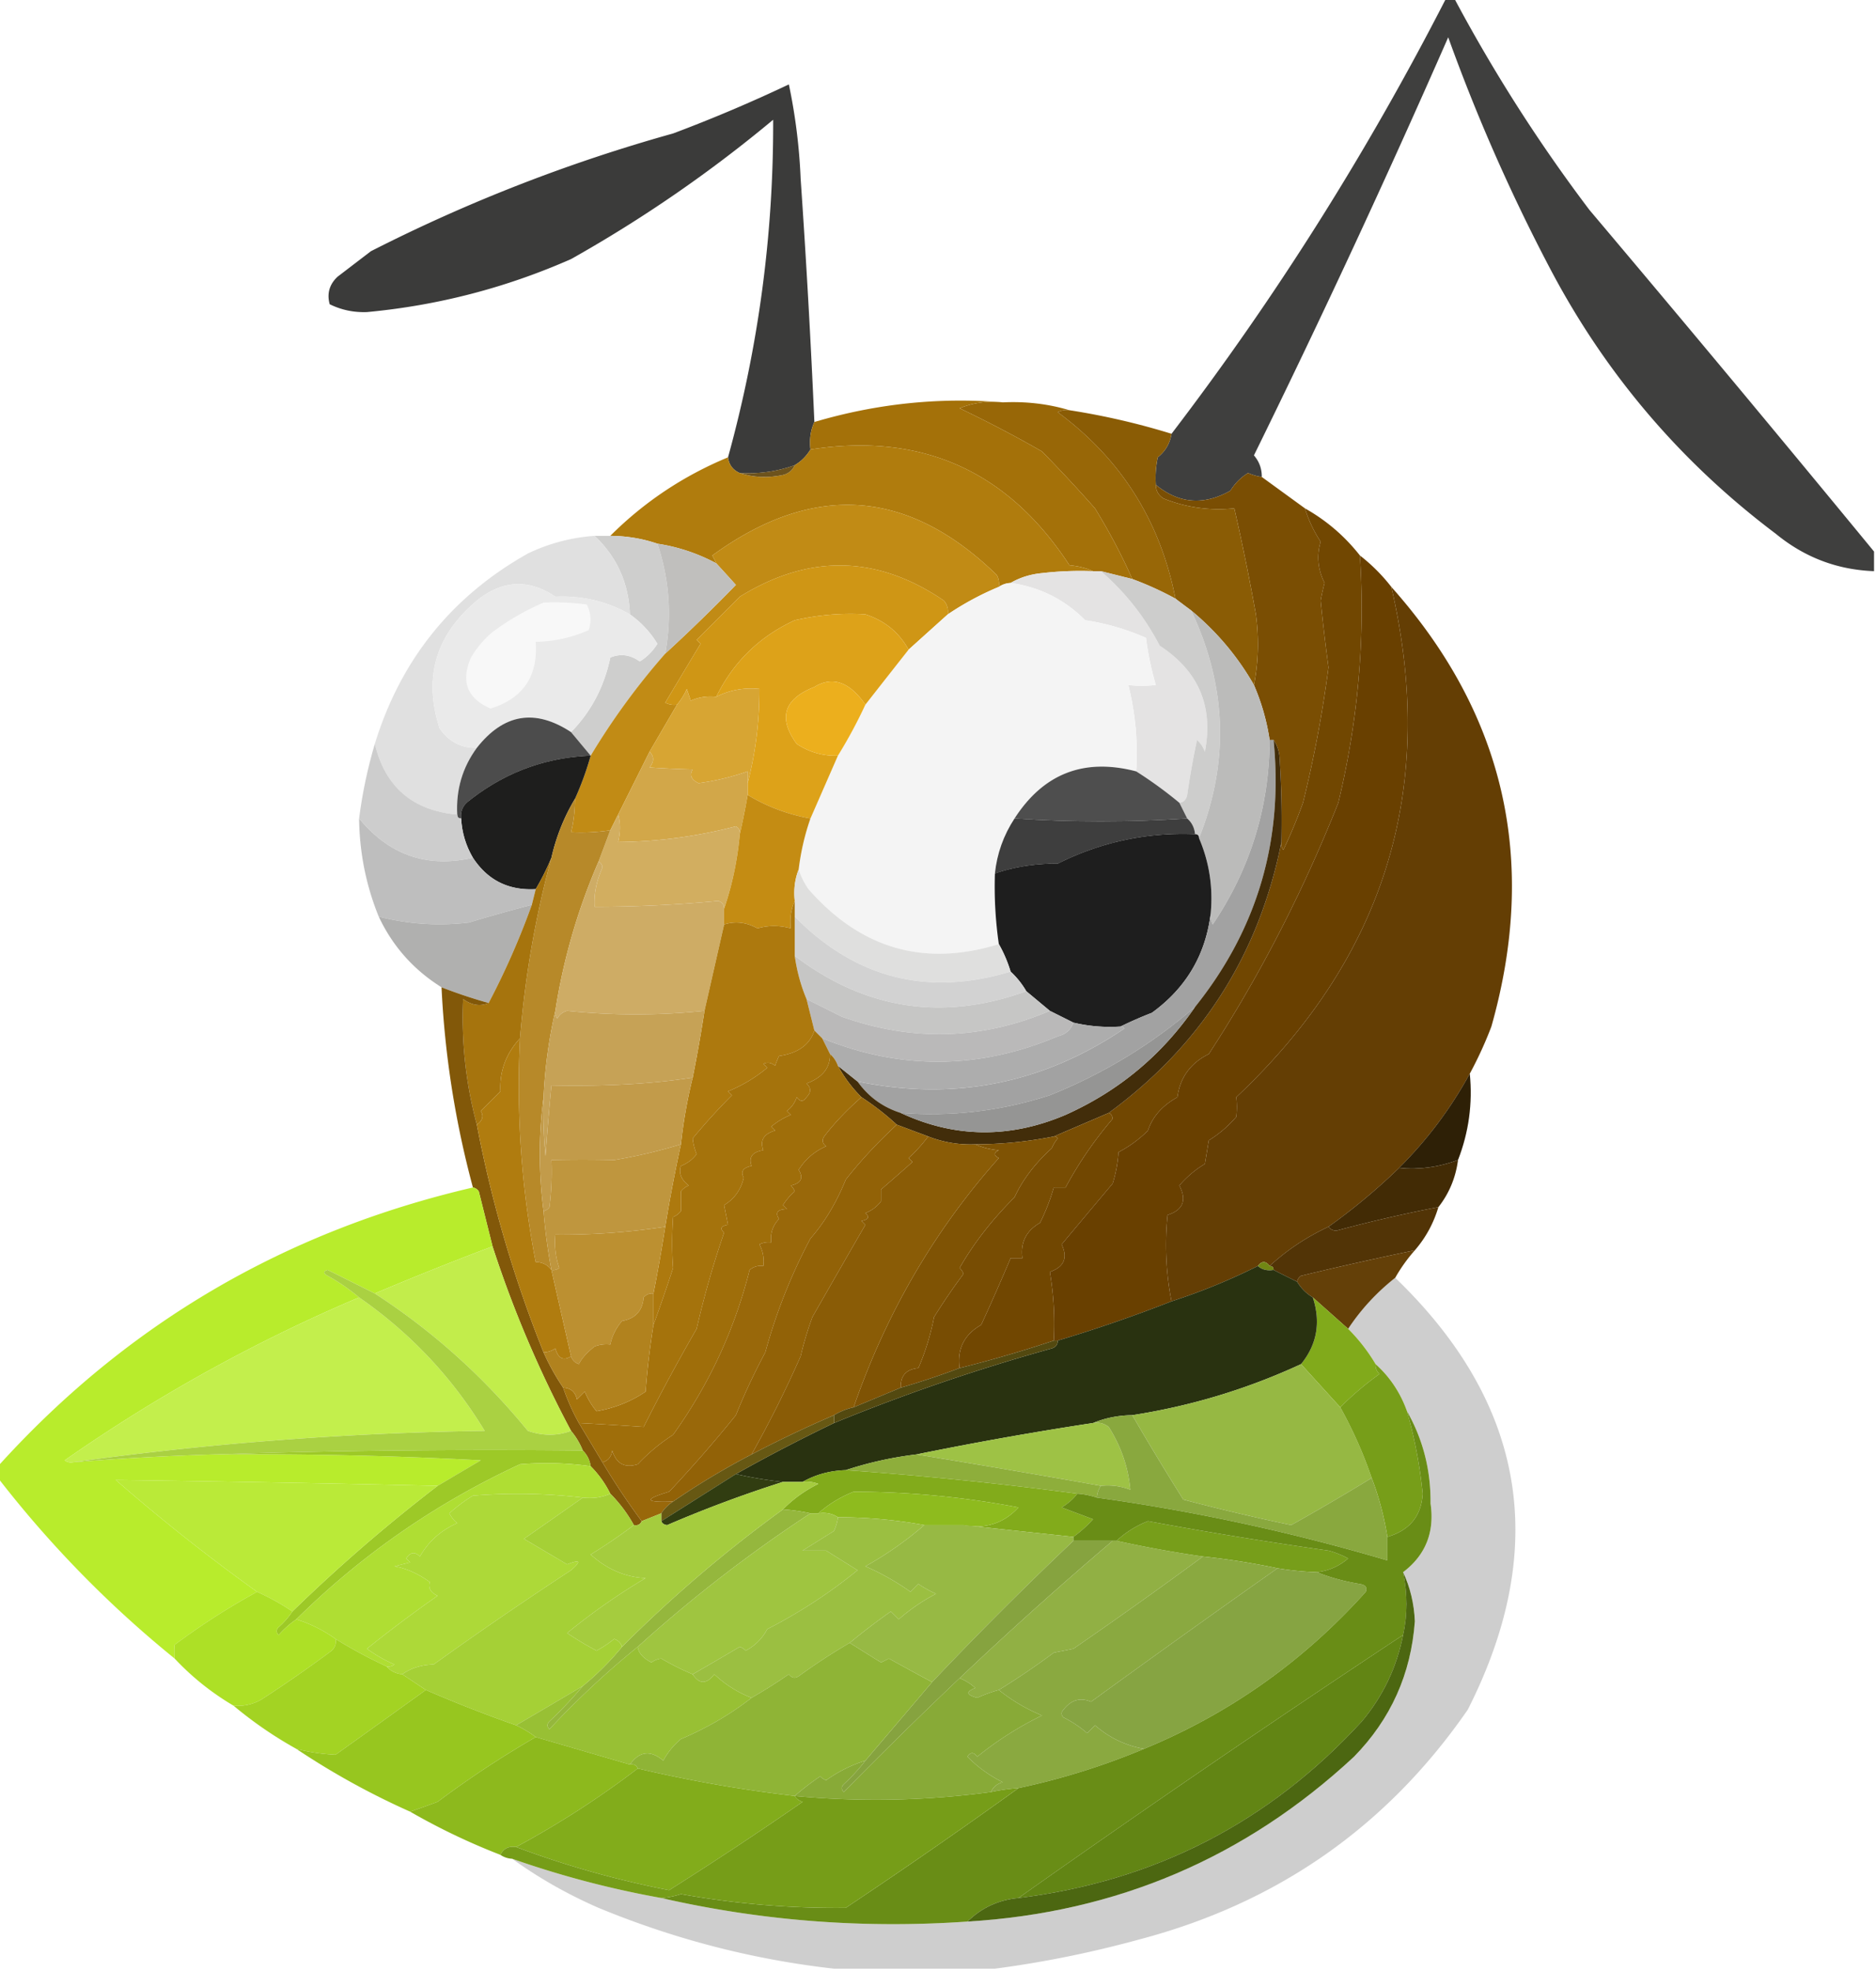
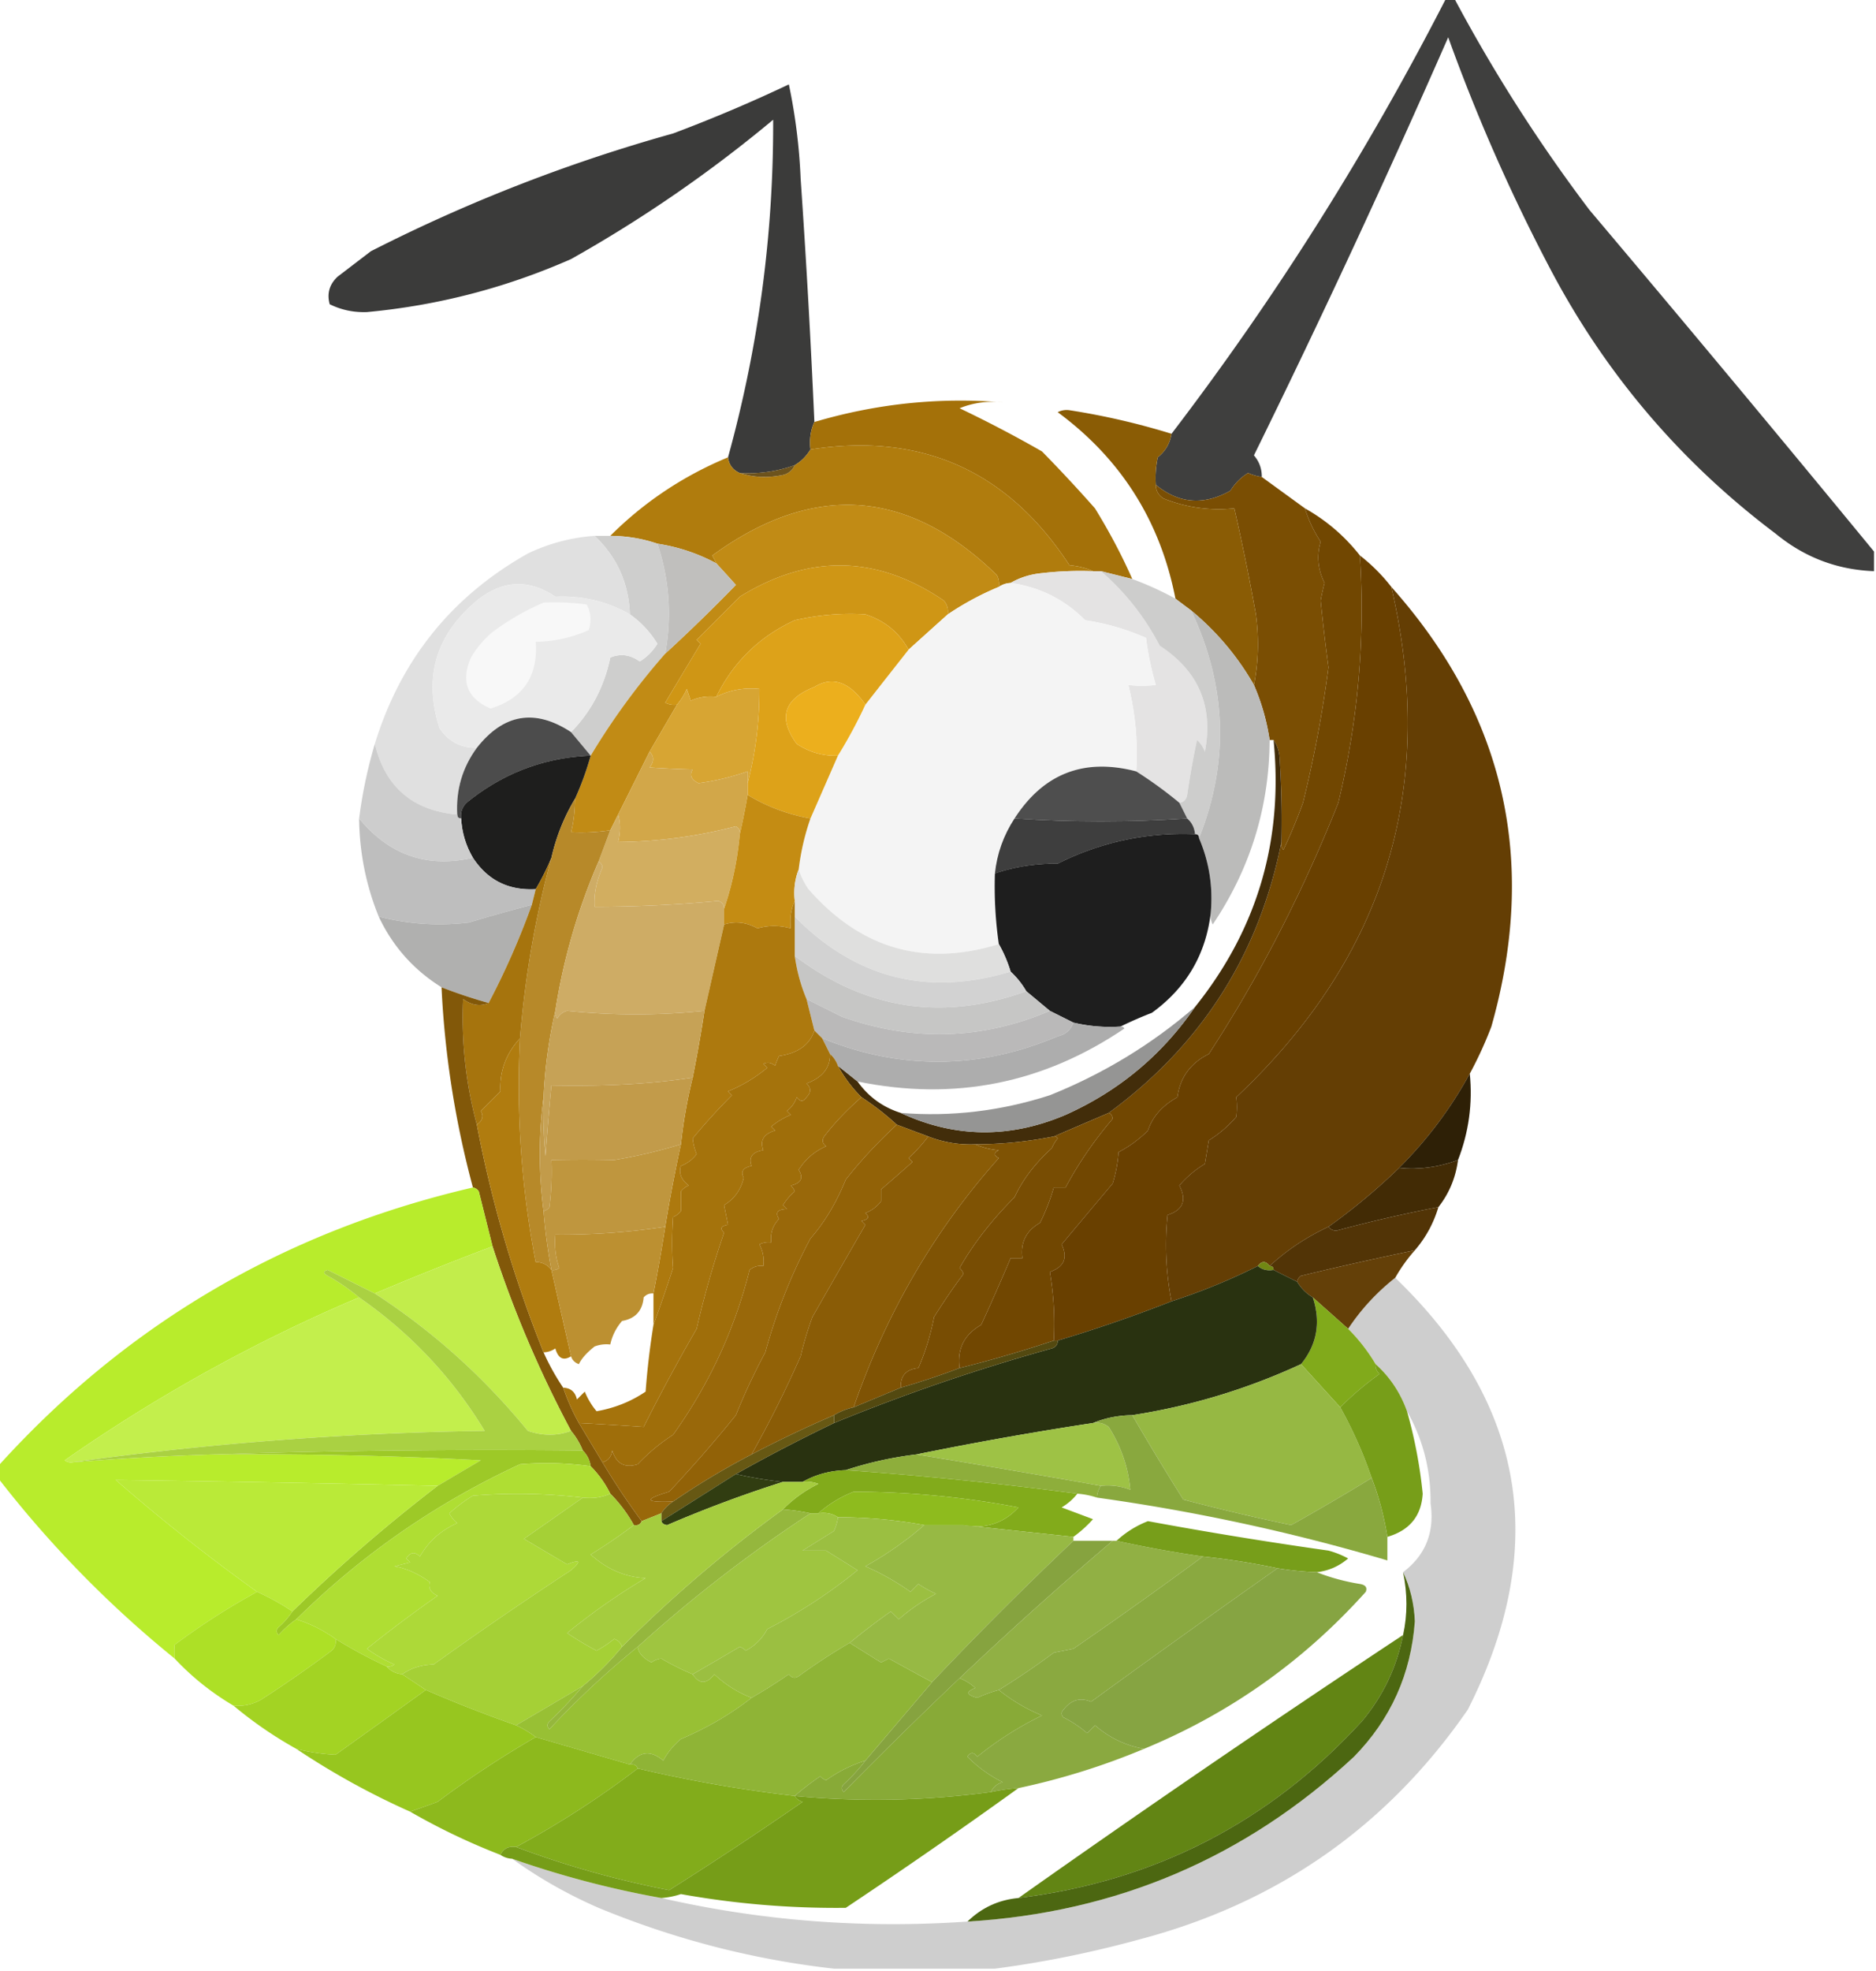
<svg xmlns="http://www.w3.org/2000/svg" width="478" height="502" style="shape-rendering:geometricPrecision;text-rendering:geometricPrecision;image-rendering:optimizeQuality;fill-rule:evenodd;clip-rule:evenodd">
  <path fill="#2c2c2b" d="M368.5-.5h2a404.52 404.52 0 0 0 34.5 54 8535.225 8535.225 0 0 1 72.5 87v5c-9.372-.349-17.705-3.516-25-9.5-24.239-18.235-43.406-40.735-57.5-67.5a464.266 464.266 0 0 1-26-59A2708.632 2708.632 0 0 1 319.5 116c1.361 1.584 2.028 3.418 2 5.5a14.093 14.093 0 0 1-3.5-1c-1.82 1.104-3.32 2.604-4.5 4.5-6.785 3.82-13.118 3.32-19-1.5-.163-2.357.003-4.69.5-7 1.947-1.563 3.114-3.563 3.5-6 26.569-34.77 49.903-71.77 70-111Z" style="opacity:.91" />
  <path fill="#2c2c2b" d="M207.5 107.5c-.968 2.107-1.302 4.441-1 7-1.027 1.694-2.361 3.027-4 4-4.507 1.613-9.173 2.279-14 2-1.762-.762-2.762-2.096-3-4 7.771-28.17 11.604-56.837 11.5-86A342.146 342.146 0 0 1 145.5 66c-16.602 7.317-33.935 11.817-52 13.5-3.37.126-6.537-.54-9.5-2-.738-2.712-.071-5.045 2-7l8.5-6.5a415.717 415.717 0 0 1 77-30A383.575 383.575 0 0 0 201 21.5a145.479 145.479 0 0 1 3 24 2480.83 2480.83 0 0 1 3.5 62Z" style="opacity:.922" />
-   <path fill="#986707" d="M255.5 102.5c5.917-.284 11.584.383 17 2a4.934 4.934 0 0 0-3 .5c16.147 11.922 26.147 27.756 30 47.5a81.58 81.58 0 0 0-11-5c-2.587-5.903-5.754-11.903-9.5-18a381.888 381.888 0 0 0-13.5-14.5 317.366 317.366 0 0 0-21-11c3.458-1.415 7.125-1.915 11-1.5Z" style="opacity:.999" />
  <path fill="#a47109" d="M255.5 102.5c-3.875-.415-7.542.085-11 1.5a317.366 317.366 0 0 1 21 11 381.888 381.888 0 0 1 13.5 14.5c3.746 6.097 6.913 12.097 9.5 18l-8-2h-2c-1.792-.809-3.792-1.309-6-1.5-15.712-24.065-37.712-33.898-66-29.5-.302-2.559.032-4.893 1-7 15.825-4.679 31.825-6.346 48-5Z" style="opacity:.999" />
  <path fill="#b07c0d" d="M278.5 145.5a84.902 84.902 0 0 0-13 .5c-2.957.279-5.623 1.113-8 2.5a5.727 5.727 0 0 0-3 1 4.934 4.934 0 0 0-.5-3c-22.647-22.06-46.814-23.726-72.5-5 .363.683.696 1.35 1 2a46.49 46.49 0 0 0-15-5c-3.767-1.295-7.767-1.961-12-2 8.635-8.62 18.635-15.287 30-20 .238 1.904 1.238 3.238 3 4 3.476 1.143 7.142 1.31 11 .5 1.442-.377 2.442-1.21 3-2.5 1.639-.973 2.973-2.306 4-4 28.288-4.398 50.288 5.435 66 29.5 2.208.191 4.208.691 6 1.5Z" style="opacity:1" />
  <path fill="#6d531d" d="M202.5 118.5c-.558 1.29-1.558 2.123-3 2.5-3.858.81-7.524.643-11-.5 4.827.279 9.493-.387 14-2Z" style="opacity:1" />
  <path fill="#7a4e03" d="m321.5 121.5 11 8a33 33 0 0 0 4 8.5c-1.068 3.539-.735 7.039 1 10.5a54.49 54.49 0 0 0-1 4.5 488.997 488.997 0 0 0 2 17 315.64 315.64 0 0 1-6.5 34.5 133.182 133.182 0 0 1-5 12 2.428 2.428 0 0 1-.5-2c.166-7.341 0-14.674-.5-22-.21-1.558-.71-2.891-1.5-4h-1a56.102 56.102 0 0 0-4-14c1.153-5.819 1.319-11.819.5-18a576.126 576.126 0 0 0-5.5-27c-6.262.628-12.262-.205-18-2.5-1.323-.816-1.989-1.983-2-3.5 5.882 4.82 12.215 5.32 19 1.5 1.18-1.896 2.68-3.396 4.5-4.5 1.138.489 2.305.822 3.5 1Z" style="opacity:.999" />
  <path fill="#8a5c05" d="M272.5 104.5a183.623 183.623 0 0 1 26 6c-.386 2.437-1.553 4.437-3.5 6a24.935 24.935 0 0 0-.5 7c.011 1.517.677 2.684 2 3.5 5.738 2.295 11.738 3.128 18 2.5a576.126 576.126 0 0 1 5.5 27c.819 6.181.653 12.181-.5 18-4.144-7.26-9.478-13.593-16-19a308.607 308.607 0 0 1-4-3c-3.853-19.744-13.853-35.578-30-47.5a4.934 4.934 0 0 1 3-.5Z" style="opacity:1" />
  <path fill="#714701" d="M332.5 129.5c5.452 3.063 10.118 7.063 14 12 1.385 20.984-.449 41.984-5.5 63-9.07 22.819-20.07 44.152-33 64-4.65 2.304-7.317 5.971-8 11-3.868 2.163-6.368 4.996-7.5 8.5a31.095 31.095 0 0 1-7.5 5.5 34.251 34.251 0 0 1-1.5 8 5072.878 5072.878 0 0 0-13 15.5c1.633 3.417.633 5.75-3 7a79.547 79.547 0 0 1 1 17.5 320.753 320.753 0 0 1-24 7c-.662-4.857 1.171-8.523 5.5-11a570.339 570.339 0 0 0 7.5-17h3c-.534-3.978.966-6.978 4.5-9a52.157 52.157 0 0 0 3.5-9h3c3.316-6.176 7.316-12.01 12-17.5-.07-.765-.403-1.265-1-1.5 23.61-17.281 38.277-40.281 44-69a2.428 2.428 0 0 0 .5 2 133.182 133.182 0 0 0 5-12 315.64 315.64 0 0 0 6.5-34.5 488.997 488.997 0 0 1-2-17 54.49 54.49 0 0 1 1-4.5c-1.735-3.461-2.068-6.961-1-10.5a33 33 0 0 1-4-8.5Z" style="opacity:.999" />
  <path fill="#cececd" d="M151.5 136.5h4c4.233.039 8.233.705 12 2 3.061 9.126 3.727 18.459 2 28a179.078 179.078 0 0 0-19 26l-5-6c5.132-5.258 8.465-11.592 10-19 2.598-1.068 5.098-.735 7.5 1 1.82-1.104 3.32-2.604 4.5-4.5a25.122 25.122 0 0 0-7-7.5c-.309-7.945-3.309-14.611-9-20Z" style="opacity:1" />
  <path fill="#c18b15" d="M254.5 149.5a74.265 74.265 0 0 0-13 7c.17-1.322-.163-2.489-1-3.5-17.017-11.596-34.35-11.93-52-1l-11 11 1 1c-3.032 5.02-6.032 10.02-9 15a4.934 4.934 0 0 0 3 .5l-7 12-8 16-2 4a49.602 49.602 0 0 1-10 .5c.647-2.469.98-5.302 1-8.5a76.526 76.526 0 0 0 4-11 179.078 179.078 0 0 1 19-26 445.047 445.047 0 0 0 18-17.5 497.783 497.783 0 0 0-5-5.5 43.836 43.836 0 0 0-1-2c25.686-18.726 49.853-17.06 72.5 5 .483.948.649 1.948.5 3Z" style="opacity:1" />
  <path fill="#c0bfbd" d="M167.5 138.5a46.49 46.49 0 0 1 15 5 497.783 497.783 0 0 1 5 5.5 445.047 445.047 0 0 1-18 17.5c1.727-9.541 1.061-18.874-2-28Z" style="opacity:1" />
  <path fill="#dfdfdf" d="M151.5 136.5c5.691 5.389 8.691 12.055 9 20-5.848-3.312-12.181-4.812-19-4.5-6.812-4.583-13.479-4.249-20 1-10.5 8.82-13.666 19.654-9.5 32.5 2.285 3.392 5.452 5.059 9.5 5-3.673 5.015-5.34 10.682-5 17-11.336-1.007-18.337-7.007-21-18 6.584-21.408 19.584-37.575 39-48.5a46.74 46.74 0 0 1 17-4.5Z" style="opacity:.938" />
  <path fill="#e4e3e3" d="M278.5 145.5h2c6.177 5.326 11.177 11.659 15 19 9.887 6.438 13.72 15.438 11.5 27a7.293 7.293 0 0 0-2-3 203.556 203.556 0 0 0-2.5 14c-.247 1.213-.914 1.88-2 2a106.616 106.616 0 0 0-11-8 71.898 71.898 0 0 0-2-22c2.254.254 4.587.254 7 0a76.698 76.698 0 0 1-2.5-12 59.767 59.767 0 0 0-15.5-4.5c-5.267-5.3-11.601-8.467-19-9.5 2.377-1.387 5.043-2.221 8-2.5a84.902 84.902 0 0 1 13-.5Z" style="opacity:1" />
  <path fill="#694000" d="M346.5 141.5c3 2.333 5.667 5 8 8 11.803 50.768-1.364 94.102-39.5 130a21.438 21.438 0 0 1 0 5 29.964 29.964 0 0 1-7 6l-1 6a26.092 26.092 0 0 0-6.5 5.5c1.945 3.74.945 6.24-3 7.5a74.593 74.593 0 0 0 1 22 370.542 370.542 0 0 1-29 10h-1a79.547 79.547 0 0 0-1-17.5c3.633-1.25 4.633-3.583 3-7a5072.878 5072.878 0 0 1 13-15.5 34.251 34.251 0 0 0 1.5-8 31.095 31.095 0 0 0 7.5-5.5c1.132-3.504 3.632-6.337 7.5-8.5.683-5.029 3.35-8.696 8-11 12.93-19.848 23.93-41.181 33-64 5.051-21.016 6.885-42.016 5.5-63Z" style="opacity:1" />
  <path fill="#cf9615" d="M241.5 156.5a6708.16 6708.16 0 0 0-10 9c-2.412-4.402-6.079-7.402-11-9-5.947-.374-11.947.126-18 1.5-8.982 4.137-15.649 10.637-20 19.5-2.292-.256-4.459.077-6.5 1l-1-3a16.58 16.58 0 0 1-2.5 4 4.934 4.934 0 0 1-3-.5c2.968-4.98 5.968-9.98 9-15l-1-1 11-11c17.65-10.93 34.983-10.596 52 1 .837 1.011 1.17 2.178 1 3.5Z" style="opacity:1" />
  <path fill="#cdcdcc" d="m280.5 145.5 8 2a81.58 81.58 0 0 1 11 5c1.295.988 2.628 1.988 4 3 9.095 19.256 9.762 38.59 2 58 0-.667-.333-1-1-1-.16-1.653-.826-2.986-2-4l-2-4c1.086-.12 1.753-.787 2-2 .67-4.696 1.504-9.363 2.5-14a7.293 7.293 0 0 1 2 3c2.22-11.562-1.613-20.562-11.5-27-3.823-7.341-8.823-13.674-15-19Z" style="opacity:1" />
  <path fill="#eaeaea" d="M160.5 156.5a25.122 25.122 0 0 1 7 7.5c-1.18 1.896-2.68 3.396-4.5 4.5-2.402-1.735-4.902-2.068-7.5-1-1.535 7.408-4.868 13.742-10 19-9.169-6.028-17.169-4.694-24 4-4.048.059-7.215-1.608-9.5-5-4.166-12.846-1-23.68 9.5-32.5 6.521-5.249 13.188-5.583 20-1 6.819-.312 13.152 1.188 19 4.5Z" style="opacity:1" />
  <path fill="#f8f8f8" d="M138.5 153.5a60.931 60.931 0 0 1 11 .5c1.091 2.064 1.258 4.231.5 6.5-4.177 1.903-8.677 2.903-13.5 3 .636 8.737-3.197 14.404-11.5 17-5.973-2.577-7.64-6.91-5-13a25.55 25.55 0 0 1 5.5-6.5c4.102-3.046 8.435-5.546 13-7.5Z" style="opacity:1" />
  <path fill="#f4f4f4" d="M257.5 148.5c7.399 1.033 13.733 4.2 19 9.5a59.767 59.767 0 0 1 15.5 4.5 76.698 76.698 0 0 0 2.5 12c-2.413.254-4.746.254-7 0a71.898 71.898 0 0 1 2 22c-13.273-3.466-23.606.534-31 12-2.795 4.259-4.462 8.925-5 14a102.078 102.078 0 0 0 1 18c-19.018 5.865-35.185 1.198-48.5-14a19.177 19.177 0 0 1-2.5-5 61.362 61.362 0 0 1 3-13l7-16c2.6-4.201 4.934-8.534 7-13 3.636-4.642 7.303-9.309 11-14a6708.16 6708.16 0 0 1 10-9 74.265 74.265 0 0 1 13-7 5.727 5.727 0 0 1 3-1Z" style="opacity:1" />
  <path fill="#bbbbba" d="M303.5 155.5c6.522 5.407 11.856 11.74 16 19a56.102 56.102 0 0 1 4 14c-.096 17.121-4.929 32.788-14.5 47a4.934 4.934 0 0 1-.5-3c.59-6.636-.41-12.969-3-19 7.762-19.41 7.095-38.744-2-58Z" style="opacity:1" />
  <path fill="#dda219" d="M231.5 165.5a5972.454 5972.454 0 0 0-11 14c-4.054-5.833-8.387-7.333-13-4.5-7.806 3.075-9.306 7.908-4.5 14.5 3.173 2.113 6.673 3.113 10.5 3l-7 16c-5.749-1.025-11.082-3.025-16-6v-3c2.01-7.735 3.01-15.735 3-24-3.914-.389-7.58.278-11 2 4.351-8.863 11.018-15.363 20-19.5 6.053-1.374 12.053-1.874 18-1.5 4.921 1.598 8.588 4.598 11 9Z" style="opacity:1" />
  <path fill="#623b00" d="M354.5 149.5c28.951 32.486 37.451 69.819 25.5 112a99.697 99.697 0 0 1-5.5 12c-4.814 8.825-10.814 16.825-18 24a156.525 156.525 0 0 1-18 15c-5.619 2.626-10.619 5.959-15 10-1-1.333-2-1.333-3 0a157.985 157.985 0 0 1-22 9 74.593 74.593 0 0 1-1-22c3.945-1.26 4.945-3.76 3-7.5a26.092 26.092 0 0 1 6.5-5.5l1-6a29.964 29.964 0 0 0 7-6 21.438 21.438 0 0 0 0-5c38.136-35.898 51.303-79.232 39.5-130Z" style="opacity:.981" />
  <path fill="#ecaf1d" d="M220.5 179.5a122.075 122.075 0 0 1-7 13c-3.827.113-7.327-.887-10.5-3-4.806-6.592-3.306-11.425 4.5-14.5 4.613-2.833 8.946-1.333 13 4.5Z" style="opacity:1" />
  <path fill="#4c4c4c" d="m145.5 186.5 5 6c-11.58.456-21.913 4.289-31 11.5-1.537 1.11-2.203 2.61-2 4.5-.667 0-1-.333-1-1-.34-6.318 1.327-11.985 5-17 6.831-8.694 14.831-10.028 24-4Z" style="opacity:1" />
  <path fill="#1e1e1d" d="M150.5 192.5a76.526 76.526 0 0 1-4 11c-2.766 4.617-4.766 9.617-6 15a63.312 63.312 0 0 1-4 8c-6.927.384-12.26-2.283-16-8-1.802-3.074-2.802-6.408-3-10-.203-1.89.463-3.39 2-4.5 9.087-7.211 19.42-11.044 31-11.5Z" style="opacity:1" />
  <path fill="#d7a533" d="M182.5 177.5c3.42-1.722 7.086-2.389 11-2 .01 8.265-.99 16.265-3 24v-3a62.657 62.657 0 0 1-12.5 3c-1.869-.869-2.369-2.035-1.5-3.5-3.753-.091-7.42-.258-11-.5 1.205-1.495 1.205-2.828 0-4l7-12a16.58 16.58 0 0 0 2.5-4l1 3c2.041-.923 4.208-1.256 6.5-1Z" style="opacity:1" />
  <path fill="#ccc" d="M95.5 189.5c2.663 10.993 9.664 16.993 21 18 0 .667.333 1 1 1 .198 3.592 1.198 6.926 3 10-11.631 2.678-21.298-.656-29-10 .817-6.417 2.15-12.75 4-19Z" style="opacity:.98" />
  <path fill="#4e4e4e" d="M289.5 196.5a106.616 106.616 0 0 1 11 8l2 4a333.695 333.695 0 0 1-44 0c7.394-11.466 17.727-15.466 31-12Z" style="opacity:1" />
  <path fill="#d2a749" d="M165.5 191.5c1.205 1.172 1.205 2.505 0 4 3.58.242 7.247.409 11 .5-.869 1.465-.369 2.631 1.5 3.5a62.657 62.657 0 0 0 12.5-3v6a192.974 192.974 0 0 1-2 10c.131-.876-.202-1.543-1-2a123.235 123.235 0 0 1-30 4c.603-2.541.603-4.874 0-7l8-16Z" style="opacity:1" />
  <path fill="#3e3e3e" d="M258.5 208.5c14.599.968 29.266.968 44 0 1.174 1.014 1.84 2.347 2 4-12.307-.509-23.974 1.991-35 7.5-5.622-.043-10.956.791-16 2.5.538-5.075 2.205-9.741 5-14Z" style="opacity:1" />
  <path fill="#1e1e1e" d="M304.5 212.5c.667 0 1 .333 1 1 2.59 6.031 3.59 12.364 3 19-1.247 10.654-6.247 19.154-15 25.5a102.128 102.128 0 0 0-8 3.5c-4.1.263-8.1-.07-12-1l-6-3-6-5a21.614 21.614 0 0 0-4-5c-.764-2.518-1.764-4.851-3-7a102.078 102.078 0 0 1-1-18c5.044-1.709 10.378-2.543 16-2.5 11.026-5.509 22.693-8.009 35-7.5Z" style="opacity:1" />
-   <path fill="#a2a2a2" d="M323.5 188.5h1c2.537 25.536-4.13 48.203-20 68-10.977 9.5-23.311 17-37 22.5-12.513 4.038-25.179 5.538-38 4.5-4.561-1.446-8.228-4.113-11-8 24.617 5.043 47.284.543 68-13.5-.228-.399-.562-.565-1-.5a102.128 102.128 0 0 1 8-3.5c8.753-6.346 13.753-14.846 15-25.5a4.934 4.934 0 0 0 .5 3c9.571-14.212 14.404-29.879 14.5-47Z" style="opacity:1" />
  <path fill="#bdbdbd" d="M91.5 208.5c7.702 9.344 17.369 12.678 29 10 3.74 5.717 9.073 8.384 16 8l-1 4a427.254 427.254 0 0 0-16 4.5c-7.79.924-15.457.424-23-1.5-3.238-7.984-4.904-16.318-5-25Z" style="opacity:.98" />
  <path fill="#d2ae60" d="M157.5 207.5c.603 2.126.603 4.459 0 7a123.235 123.235 0 0 0 30-4c.798.457 1.131 1.124 1 2-.603 6.605-1.936 12.938-4 19 .03-.997-.47-1.664-1.5-2a336.903 336.903 0 0 1-31.5 1.5c-.198-3.26.469-6.593 2-10-.07-.765-.403-1.265-1-1.5l3-8 2-4Z" style="opacity:1" />
-   <path fill="#b78929" d="M146.5 203.5c-.02 3.198-.353 6.031-1 8.5 3.326.172 6.659.005 10-.5l-3 8a155.291 155.291 0 0 0-11 38c-1.64 7.111-2.64 14.444-3 22-1.267 9.526-1.267 19.192 0 29a145.985 145.985 0 0 0 2 15c-.967-1.306-2.301-1.973-4-2-3.636-18.797-4.969-37.797-4-57a253.313 253.313 0 0 1 8-46c1.234-5.383 3.234-10.383 6-15Z" style="opacity:1" />
+   <path fill="#b78929" d="M146.5 203.5c-.02 3.198-.353 6.031-1 8.5 3.326.172 6.659.005 10-.5l-3 8a155.291 155.291 0 0 0-11 38c-1.64 7.111-2.64 14.444-3 22-1.267 9.526-1.267 19.192 0 29a145.985 145.985 0 0 0 2 15c-.967-1.306-2.301-1.973-4-2-3.636-18.797-4.969-37.797-4-57a253.313 253.313 0 0 1 8-46c1.234-5.383 3.234-10.383 6-15" style="opacity:1" />
  <path fill="#c48c13" d="M190.5 202.5c4.918 2.975 10.251 4.975 16 6a61.362 61.362 0 0 0-3 13c-.973 2.448-1.306 5.115-1 8-.968 2.107-1.302 4.441-1 7-2.883-.81-5.717-.81-8.5 0-2.815-1.575-5.648-1.908-8.5-1v-4c2.064-6.062 3.397-12.395 4-19a192.974 192.974 0 0 0 2-10Z" style="opacity:1" />
  <path fill="#422d0a" d="M324.5 188.5c.79 1.109 1.29 2.442 1.5 4 .5 7.326.666 14.659.5 22-5.723 28.719-20.39 51.719-44 69a4267.529 4267.529 0 0 1-14 6 102.513 102.513 0 0 1-20 2 29.351 29.351 0 0 1-12-2l-8-3a68.464 68.464 0 0 0-9-7 34.482 34.482 0 0 1-6-8l5 4c2.772 3.887 6.439 6.554 11 8 13.748 6.396 27.748 6.563 42 .5 13.577-6.077 24.577-15.244 33-27.5 15.87-19.797 22.537-42.464 20-68Z" style="opacity:1" />
  <path fill="#dfdfde" d="M203.5 221.5a19.177 19.177 0 0 0 2.5 5c13.315 15.198 29.482 19.865 48.5 14 1.236 2.149 2.236 4.482 3 7-21.191 6.378-39.524 1.711-55-14v-4c-.306-2.885.027-5.552 1-8Z" style="opacity:1" />
  <path fill="#adadac" d="M135.5 230.5a196.375 196.375 0 0 1-11 25 126.602 126.602 0 0 1-12-4c-7.104-4.436-12.437-10.436-16-18 7.543 1.924 15.21 2.424 23 1.5a427.254 427.254 0 0 1 16-4.5Z" style="opacity:.968" />
  <path fill="#d2d2d2" d="M202.5 233.5c15.476 15.711 33.809 20.378 55 14a21.614 21.614 0 0 1 4 5c-21.27 7.684-40.937 4.684-59-9v-10Z" style="opacity:1" />
  <path fill="#a6740d" d="M140.5 218.5a253.313 253.313 0 0 0-8 46c-3.575 3.901-5.242 8.401-5 13.5l-5 5c.787 1.313.454 2.48-1 3.5-2.805-10.448-3.972-21.114-3.5-32 2.188 1.597 4.354 1.931 6.5 1a196.375 196.375 0 0 0 11-25l1-4a63.312 63.312 0 0 0 4-8Z" style="opacity:1" />
  <path fill="#ceac65" d="M152.5 219.5c.597.235.93.735 1 1.5-1.531 3.407-2.198 6.74-2 10a336.903 336.903 0 0 0 31.5-1.5c1.03.336 1.53 1.003 1.5 2v4l-5 22a169.745 169.745 0 0 1-35 0c-1.147.318-1.981.984-2.5 2a2.428 2.428 0 0 1-.5-2 155.291 155.291 0 0 1 11-38Z" style="opacity:1" />
  <path fill="#c6c6c5" d="M202.5 243.5c18.063 13.684 37.73 16.684 59 9l6 5c-17.328 7.392-34.995 7.892-53 1.5a37730.68 37730.68 0 0 0-9-4.5c-1.445-3.437-2.445-7.103-3-11Z" style="opacity:1" />
  <path fill="#7f5403" d="M112.5 251.5a126.602 126.602 0 0 0 12 4c-2.146.931-4.312.597-6.5-1-.472 10.886.695 21.552 3.5 32a314.209 314.209 0 0 0 17 58 58.37 58.37 0 0 0 5 9 54.343 54.343 0 0 0 4 9l6 10a179.617 179.617 0 0 0 10 15c-.342.838-1.008 1.172-2 1a35.916 35.916 0 0 0-6-8 26.707 26.707 0 0 0-5-7c-.233-1.562-.9-2.895-2-4-.763-1.868-1.763-3.535-3-5-8.087-15.162-14.754-30.829-20-47l-3.5-14c-.383-.556-.883-.889-1.5-1a239.19 239.19 0 0 1-8-51Z" style="opacity:.972" />
  <path fill="#959594" d="M304.5 256.5c-8.423 12.256-19.423 21.423-33 27.5-14.252 6.063-28.252 5.896-42-.5 12.821 1.038 25.487-.462 38-4.5 13.689-5.5 26.023-13 37-22.5Z" style="opacity:1" />
  <path fill="#bab9b9" d="m205.5 254.5 9 4.5c18.005 6.392 35.672 5.892 53-1.5l6 3c-.622 1.835-1.956 3.002-4 3.5-19.965 8.448-39.965 8.615-60 .5l-2-2-2-8Z" style="opacity:1" />
  <path fill="#ad790e" d="M202.5 229.5v14c.555 3.897 1.555 7.563 3 11l2 8c-1.144 3.622-4.144 5.789-9 6.5a20.79 20.79 0 0 0-1 2.5c-.951-.826-1.951-.992-3-.5l1 1a37.885 37.885 0 0 1-10 6l1 1a154.573 154.573 0 0 0-10 11c.116 1.268.449 2.602 1 4a8.905 8.905 0 0 1-4 3c-.589 1.873.078 3.54 2 5a4.457 4.457 0 0 0-2 1.5v5a4.457 4.457 0 0 1-2 1.5c-.31 4.597-.31 8.93 0 13a417.598 417.598 0 0 1-5 14.5v-8a443.65 443.65 0 0 0 3-17 402.358 402.358 0 0 1 4-21 126.735 126.735 0 0 1 3-17 381.191 381.191 0 0 0 3-17l5-22c2.852-.908 5.685-.575 8.5 1 2.783-.81 5.617-.81 8.5 0-.302-2.559.032-4.893 1-7Z" style="opacity:1" />
  <path fill="#adadad" d="M273.5 260.5c3.9.93 7.9 1.263 12 1 .438-.065.772.101 1 .5-20.716 14.043-43.383 18.543-68 13.5l-5-4c-.432-1.21-1.099-2.21-2-3l-2-4c20.035 8.115 40.035 7.948 60-.5 2.044-.498 3.378-1.665 4-3.5Z" style="opacity:1" />
  <path fill="#a5730c" d="m207.5 262.5 2 2 2 4c.045 3.526-1.955 6.026-6 7.5 1.211 1.113 1.211 2.28 0 3.5-.774 1.211-1.607 1.211-2.5 0a6.978 6.978 0 0 1-2.5 3.5l1 1a18.924 18.924 0 0 0-5 3l1 1c-2.912.845-3.912 2.512-3 5-2.799.439-3.799 1.772-3 4-2.179.442-2.845 1.442-2 3-.686 3.041-2.353 5.375-5 7l1 5c-1.801.317-2.134.984-1 2a241.002 241.002 0 0 0-7 24.5 500.18 500.18 0 0 0-13.5 25 914.46 914.46 0 0 0-16.5-1 54.343 54.343 0 0 1-4-9c1.911.074 3.078 1.074 3.5 3l2-2a18.924 18.924 0 0 0 3 5c4.632-.815 8.799-2.481 12.5-5a200.398 200.398 0 0 1 2-17 417.598 417.598 0 0 0 5-14.5c-.31-4.07-.31-8.403 0-13a4.457 4.457 0 0 0 2-1.5v-5a4.457 4.457 0 0 1 2-1.5c-1.922-1.46-2.589-3.127-2-5a8.905 8.905 0 0 0 4-3c-.551-1.398-.884-2.732-1-4a154.573 154.573 0 0 1 10-11l-1-1a37.885 37.885 0 0 0 10-6l-1-1c1.049-.492 2.049-.326 3 .5.236-.747.57-1.58 1-2.5 4.856-.711 7.856-2.878 9-6.5Z" style="opacity:1" />
  <path fill="#c6a256" d="M141.5 257.5a2.428 2.428 0 0 0 .5 2c.519-1.016 1.353-1.682 2.5-2a169.745 169.745 0 0 0 35 0 381.191 381.191 0 0 1-3 17c-10.38 1.625-22.38 2.292-36 2a706.352 706.352 0 0 0-1.5 18 112.97 112.97 0 0 1-.5-15c.36-7.556 1.36-14.889 3-22Z" style="opacity:1" />
  <path fill="#9f6e0a" d="M211.5 268.5c.901.79 1.568 1.79 2 3a34.482 34.482 0 0 0 6 8c-3.787 3.318-6.954 6.652-9.5 10-.617.949-.451 1.782.5 2.5-2.941 1.273-5.274 3.273-7 6 1.291 2.09.624 3.424-2 4 .457.414.791.914 1 1.5a14.972 14.972 0 0 0-3 3.5l1 1c-2.383.065-3.05.898-2 2.5-1.604 1.679-2.271 3.679-2 6a4.934 4.934 0 0 0-3 .5c.906 1.699 1.239 3.533 1 5.5-1.322-.17-2.489.163-3.5 1-3.805 15.144-10.305 29.144-19.5 42a48.09 48.09 0 0 0-9 7.5c-3.304 1.042-5.471-.125-6.5-3.5-.236 1.619-1.069 2.619-2.5 3l-6-10a914.46 914.46 0 0 1 16.5 1 500.18 500.18 0 0 1 13.5-25 241.002 241.002 0 0 1 7-24.5c-1.134-1.016-.801-1.683 1-2l-1-5c2.647-1.625 4.314-3.959 5-7-.845-1.558-.179-2.558 2-3-.799-2.228.201-3.561 3-4-.912-2.488.088-4.155 3-5l-1-1a18.924 18.924 0 0 1 5-3l-1-1a6.978 6.978 0 0 0 2.5-3.5c.893 1.211 1.726 1.211 2.5 0 1.211-1.22 1.211-2.387 0-3.5 4.045-1.474 6.045-3.974 6-7.5Z" style="opacity:1" />
  <path fill="#b07c0f" d="M132.5 264.5c-.969 19.203.364 38.203 4 57 1.699.027 3.033.694 4 2 1.665 7.329 3.331 14.662 5 22-1.949 1.225-3.282.558-4-2a5.576 5.576 0 0 1-3 1 314.209 314.209 0 0 1-17-58c1.454-1.02 1.787-2.187 1-3.5l5-5c-.242-5.099 1.425-9.599 5-13.5Z" style="opacity:1" />
  <path fill="#99680a" d="M219.5 279.5a68.464 68.464 0 0 1 9 7c-4.998 4.641-9.331 9.308-13 14-2.412 5.909-5.412 10.909-9 15a140.032 140.032 0 0 0-11.5 29 160.85 160.85 0 0 0-7.5 16 336.911 336.911 0 0 1-17 19.5c-6.564 1.95-6.231 2.783 1 2.5a10.165 10.165 0 0 0-3 3l-5 2a179.617 179.617 0 0 1-10-15c1.431-.381 2.264-1.381 2.5-3 1.029 3.375 3.196 4.542 6.5 3.5a48.09 48.09 0 0 1 9-7.5c9.195-12.856 15.695-26.856 19.5-42 1.011-.837 2.178-1.17 3.5-1 .239-1.967-.094-3.801-1-5.5a4.934 4.934 0 0 1 3-.5c-.271-2.321.396-4.321 2-6-1.05-1.602-.383-2.435 2-2.5l-1-1a14.972 14.972 0 0 1 3-3.5 3.647 3.647 0 0 0-1-1.5c2.624-.576 3.291-1.91 2-4 1.726-2.727 4.059-4.727 7-6-.951-.718-1.117-1.551-.5-2.5 2.546-3.348 5.713-6.682 9.5-10Z" style="opacity:1" />
  <path fill="#784d03" d="M282.5 283.5c.597.235.93.735 1 1.5-4.684 5.49-8.684 11.324-12 17.5h-3a52.157 52.157 0 0 1-3.5 9c-3.534 2.022-5.034 5.022-4.5 9h-3a570.339 570.339 0 0 1-7.5 17c-4.329 2.477-6.162 6.143-5.5 11a197.622 197.622 0 0 1-15 5c-.094-3.041 1.406-4.707 4.5-5a62.888 62.888 0 0 0 4-13 159.108 159.108 0 0 1 7.5-11 3.647 3.647 0 0 0-1-1.5c3.63-6.329 8.297-12.329 14-18 2.054-4.471 5.221-8.637 9.5-12.5a9.454 9.454 0 0 1 1.5-2.5c-.228-.399-.562-.565-1-.5 4.599-1.961 9.265-3.961 14-6Z" style="opacity:1" />
  <path fill="#c29b4a" d="M176.5 274.5a126.735 126.735 0 0 0-3 17 131.401 131.401 0 0 1-17 4 352.56 352.56 0 0 0-16 0 72.367 72.367 0 0 1-.5 12c-.383.556-.883.889-1.5 1-1.267-9.808-1.267-19.474 0-29a112.97 112.97 0 0 0 .5 15c.424-6.015.924-12.015 1.5-18 13.62.292 25.62-.375 36-2Z" style="opacity:1" />
  <path fill="#7f5304" d="M268.5 289.5c.438-.065.772.101 1 .5a9.454 9.454 0 0 0-1.5 2.5c-4.279 3.863-7.446 8.029-9.5 12.5-5.703 5.671-10.37 11.671-14 18 .457.414.791.914 1 1.5a159.108 159.108 0 0 0-7.5 11 62.888 62.888 0 0 1-4 13c-3.094.293-4.594 1.959-4.5 5l-12 5c8.303-23.991 20.636-45.158 37-63.5-1.333-.667-1.333-1.333 0-2-2.208-.191-4.208-.691-6-1.5a102.513 102.513 0 0 0 20-2Z" style="opacity:1" />
  <path fill="#291b00" d="M374.5 273.5c.75 7.585-.25 14.918-3 22-5.029 1.862-10.029 2.529-15 2 7.186-7.175 13.186-15.175 18-24Z" style="opacity:.973" />
  <path fill="#b6ec26" d="M120.5 302.5c.617.111 1.117.444 1.5 1l3.5 14a822.026 822.026 0 0 0-30 12l-12-6c-1.196.346-1.196.846 0 1.5a50.756 50.756 0 0 1 8 5.5 411.014 411.014 0 0 0-75 41.5 2.429 2.429 0 0 0 2 .5 717.471 717.471 0 0 1 36-2c22.683-.202 45.35.298 68 1.5a6653.3 6653.3 0 0 0-11 6.5 8130.074 8130.074 0 0 0-82-1.5 480.916 480.916 0 0 0 36 28.5 176.13 176.13 0 0 0-21 13.5c-.098 1.285-.098 2.451 0 3.5a278.89 278.89 0 0 1-45-46v-3c32.719-36.209 73.052-59.875 121-71Z" style="opacity:.965" />
  <path fill="#3f2700" d="M371.5 295.5c-.597 4.517-2.263 8.517-5 12a366.224 366.224 0 0 0-26 6c-.916-.043-1.583-.376-2-1a156.525 156.525 0 0 0 18-15c4.971.529 9.971-.138 15-2Z" style="opacity:.98" />
  <path fill="#bf963e" d="M173.5 291.5a402.358 402.358 0 0 0-4 21 174.437 174.437 0 0 1-28 2c-.277 2.948.056 5.781 1 8.5a2.428 2.428 0 0 1-2 .5 145.985 145.985 0 0 1-2-15c.617-.111 1.117-.444 1.5-1 .499-3.986.666-7.986.5-12a352.56 352.56 0 0 1 16 0 131.401 131.401 0 0 0 17-4Z" style="opacity:1" />
  <path fill="#926207" d="m228.5 286.5 8 3a38.47 38.47 0 0 1-5 5.5l1 1a651.055 651.055 0 0 1-8 7v3a8.905 8.905 0 0 1-4 3c1.134 1.016.801 1.683-1 2l1 1a4444.31 4444.31 0 0 0-13.5 23.5 86.35 86.35 0 0 0-3 10 290.446 290.446 0 0 1-12.5 25 190.622 190.622 0 0 0-20 12c-7.231.283-7.564-.55-1-2.5a336.911 336.911 0 0 0 17-19.5 160.85 160.85 0 0 1 7.5-16 140.032 140.032 0 0 1 11.5-29c3.588-4.091 6.588-9.091 9-15 3.669-4.692 8.002-9.359 13-14Z" style="opacity:1" />
  <path fill="#4e3000" d="M366.5 307.5c-1.226 4.12-3.226 7.787-6 11a906.225 906.225 0 0 0-29 6.5c-.556.383-.889.883-1 1.5a364.488 364.488 0 0 1-6-3c0-.667-.333-1-1-1 4.381-4.041 9.381-7.374 15-10 .417.624 1.084.957 2 1a366.224 366.224 0 0 1 26-6Z" style="opacity:.975" />
  <path fill="#bc9031" d="M169.5 312.5a443.65 443.65 0 0 1-3 17c-.996-.086-1.829.248-2.5 1-.29 3.415-2.123 5.415-5.5 6-1.533 1.789-2.533 3.789-3 6a8.43 8.43 0 0 0-4 .5c-1.993 1.573-3.326 3.073-4 4.5-1.022-.355-1.689-1.022-2-2-1.669-7.338-3.335-14.671-5-22a2.428 2.428 0 0 0 2-.5c-.944-2.719-1.277-5.552-1-8.5 9.439.082 18.772-.585 28-2Z" style="opacity:1" />
  <path fill="#c2ed4b" d="M125.5 317.5c5.246 16.171 11.913 31.838 20 47-3.519 1.308-7.185 1.308-11 0-11.253-13.764-24.253-25.43-39-35a822.026 822.026 0 0 1 30-12Z" style="opacity:1" />
  <path fill="#718713" d="M323.5 322.5c.667 0 1 .333 1 1-1.599.268-2.932-.066-4-1 1-1.333 2-1.333 3 0Z" style="opacity:1" />
  <path fill="#5f3a00" d="M360.5 318.5a40.943 40.943 0 0 0-5 7c-4.73 3.727-8.73 8.06-12 13l-9-8c-1.639-.973-2.973-2.306-4-4 .111-.617.444-1.117 1-1.5a906.225 906.225 0 0 1 29-6.5Z" style="opacity:.966" />
  <path fill="#8a5c06" d="M236.5 289.5a29.351 29.351 0 0 0 12 2c1.792.809 3.792 1.309 6 1.5-1.333.667-1.333 1.333 0 2-16.364 18.342-28.697 39.509-37 63.5a16.339 16.339 0 0 0-5 2 302.284 302.284 0 0 0-21 10 290.446 290.446 0 0 0 12.5-25 86.35 86.35 0 0 1 3-10 4444.31 4444.31 0 0 1 13.5-23.5l-1-1c1.801-.317 2.134-.984 1-2a8.905 8.905 0 0 0 4-3v-3a651.055 651.055 0 0 0 8-7l-1-1a38.47 38.47 0 0 0 5-5.5Z" style="opacity:1" />
  <path d="M355.5 325.5c33.255 32.02 39.422 68.686 18.5 110-20.508 29.694-48.341 49.194-83.5 58.5-12.295 3.378-24.628 5.878-37 7.5h-41c-20.605-2.319-40.605-7.486-60-15.5-7.884-3.435-15.217-7.602-22-12.5a244.372 244.372 0 0 0 38 10c25.573 5.84 51.573 7.84 78 6 37.98-2.261 70.813-16.261 98.5-42 9.363-9.564 14.53-21.064 15.5-34.5-.192-4.485-1.192-8.652-3-12.5 5.732-4.341 8.065-10.174 7-17.5.091-8.471-1.909-16.304-6-23.5-1.688-4.726-4.355-8.726-8-12a45.59 45.59 0 0 0-7-9c3.27-4.94 7.27-9.273 12-13Z" style="opacity:.192" />
  <path fill="#c3ef4c" d="M91.5 330.5c13.068 9.068 23.735 20.402 32 34-35.318.504-70.318 3.171-105 8a2.429 2.429 0 0 1-2-.5 411.014 411.014 0 0 1 75-41.5Z" style="opacity:1" />
  <path fill="#81aa1b" d="m334.5 330.5 9 8a45.59 45.59 0 0 1 7 9c-.086.996.248 1.829 1 2.5-3.662 2.632-6.995 5.466-10 8.5l-10-11c4.075-5.009 5.075-10.675 3-17Z" style="opacity:1" />
  <path fill="#293210" d="M320.5 322.5c1.068.934 2.401 1.268 4 1 1.926.986 3.926 1.986 6 3 1.027 1.694 2.361 3.027 4 4 2.075 6.325 1.075 11.991-3 17-13.69 6.341-28.024 10.674-43 13-3.578.049-6.911.715-10 2a917.3 917.3 0 0 0-45 8c-6.243.76-12.243 2.093-18 4-4.025.13-7.691 1.13-11 3h-5a104.987 104.987 0 0 1-12-2 442.841 442.841 0 0 1 25-13 494.8 494.8 0 0 1 55.5-19c1.03-.336 1.53-1.003 1.5-2a370.542 370.542 0 0 0 29-10 157.985 157.985 0 0 0 22-9Z" style="opacity:1" />
-   <path fill="#b1821e" d="M166.5 329.5v8a200.398 200.398 0 0 0-2 17c-3.701 2.519-7.868 4.185-12.5 5a18.924 18.924 0 0 1-3-5l-2 2c-.422-1.926-1.589-2.926-3.5-3a58.37 58.37 0 0 1-5-9 5.576 5.576 0 0 0 3-1c.718 2.558 2.051 3.225 4 2 .311.978.978 1.645 2 2 .674-1.427 2.007-2.927 4-4.5a8.43 8.43 0 0 1 4-.5c.467-2.211 1.467-4.211 3-6 3.377-.585 5.21-2.585 5.5-6 .671-.752 1.504-1.086 2.5-1Z" style="opacity:1" />
  <path fill="#534910" d="M268.5 341.5h1c.03.997-.47 1.664-1.5 2a494.8 494.8 0 0 0-55.5 19v-2a16.339 16.339 0 0 1 5-2l12-5a197.622 197.622 0 0 0 15-5 320.753 320.753 0 0 0 24-7Z" style="opacity:1" />
  <path fill="#96b843" d="m331.5 347.5 10 11a108.788 108.788 0 0 1 8 18 629.224 629.224 0 0 1-20.5 12 549.149 549.149 0 0 1-27.5-6.5 720.895 720.895 0 0 1-13-21.5c14.976-2.326 29.31-6.659 43-13Z" style="opacity:1" />
  <path fill="#779e19" d="M350.5 347.5c3.645 3.274 6.312 7.274 8 12a121.22 121.22 0 0 1 4 21c-.342 5.689-3.342 9.356-9 11-.841-5.239-2.174-10.239-4-15a108.788 108.788 0 0 0-8-18c3.005-3.034 6.338-5.868 10-8.5-.752-.671-1.086-1.504-1-2.5Z" style="opacity:1" />
  <path fill="#9ec245" d="M278.5 362.5c1.478-.262 2.811.071 4 1 3.16 4.982 4.993 10.315 5.5 16-2.381-.935-4.881-1.268-7.5-1a3457.733 3457.733 0 0 0-47-8 917.3 917.3 0 0 1 45-8Z" style="opacity:1" />
  <path fill="#675813" d="M212.5 360.5v2a442.841 442.841 0 0 0-25 13l-19 12v-2a10.165 10.165 0 0 1 3-3 190.622 190.622 0 0 1 20-12 302.284 302.284 0 0 1 21-10Z" style="opacity:1" />
  <path fill="#aad142" d="M95.5 329.5c14.747 9.57 27.747 21.236 39 35 3.815 1.308 7.481 1.308 11 0 1.237 1.465 2.237 3.132 3 5-31.504-.332-62.838.002-94 1a717.471 717.471 0 0 0-36 2c34.682-4.829 69.682-7.496 105-8-8.265-13.598-18.932-24.932-32-34a50.756 50.756 0 0 0-8-5.5c-1.196-.654-1.196-1.154 0-1.5l12 6Z" style="opacity:1" />
  <path fill="#9dc927" d="M54.5 370.5a2209.108 2209.108 0 0 1 94-1c1.1 1.105 1.767 2.438 2 4a81.431 81.431 0 0 0-18-.5c-21.384 9.911-40.384 23.077-57 39.5a25.154 25.154 0 0 0-4.5 4c-.667-.667-.667-1.333 0-2a19.555 19.555 0 0 0 3.5-4 417.106 417.106 0 0 1 37-32 6653.3 6653.3 0 0 1 11-6.5 1098.334 1098.334 0 0 0-68-1.5Z" style="opacity:1" />
  <path fill="#8eae3b" d="M233.5 370.5a3457.733 3457.733 0 0 1 47 8 5.727 5.727 0 0 0-1 3 20.69 20.69 0 0 0-5-1 971.102 971.102 0 0 0-59-6c5.757-1.907 11.757-3.24 18-4Z" style="opacity:1" />
  <path fill="#82ab1b" d="M215.5 374.5c19.734 1.4 39.401 3.4 59 6-1.074 1.385-2.407 2.551-4 3.5l8 3a31.447 31.447 0 0 1-5 4.5c-9.474-1.005-18.807-2.005-28-3 5.628 1.047 10.295-.453 14-4.5a224.395 224.395 0 0 0-42-4c-3.398 1.357-6.398 3.19-9 5.5h-2a51.569 51.569 0 0 0-7-1c2.579-2.635 5.579-4.801 9-6.5a8.43 8.43 0 0 0-4-.5c3.309-1.87 6.975-2.87 11-3Z" style="opacity:1" />
  <path fill="#313d11" d="M187.5 375.5c3.836.878 7.836 1.544 12 2a317.803 317.803 0 0 0-29.5 11c-.765-.07-1.265-.403-1.5-1l19-12Z" style="opacity:1" />
  <path fill="#89a83e" d="M288.5 360.5a720.895 720.895 0 0 0 13 21.5 549.149 549.149 0 0 0 27.5 6.5 629.224 629.224 0 0 0 20.5-12c1.826 4.761 3.159 9.761 4 15v6a505.84 505.84 0 0 0-74-16 5.727 5.727 0 0 1 1-3c2.619-.268 5.119.065 7.5 1-.507-5.685-2.34-11.018-5.5-16-1.189-.929-2.522-1.262-4-1 3.089-1.285 6.422-1.951 10-2Z" style="opacity:1" />
  <path fill="#8ebb1e" d="M245.5 388.5h-10c-7.129-1.315-14.463-1.982-22-2-1.419-.951-3.085-1.284-5-1 2.602-2.31 5.602-4.143 9-5.5a224.395 224.395 0 0 1 42 4c-3.705 4.047-8.372 5.547-14 4.5Z" style="opacity:1" />
  <path fill="#baea38" d="M111.5 378.5a417.106 417.106 0 0 0-37 32 59.024 59.024 0 0 0-9-5 480.916 480.916 0 0 1-36-28.5c27.328.362 54.662.862 82 1.5Z" style="opacity:1" />
  <path fill="#95b73d" d="M199.5 384.5c2.361.174 4.694.507 7 1a360.48 360.48 0 0 0-44 34 221.711 221.711 0 0 0-22.5 21c-.667-.667-.667-1.333 0-2a107.125 107.125 0 0 0 8.5-9c3.667-3 7-6.333 10-10a339.65 339.65 0 0 1 41-35Z" style="opacity:1" />
  <path fill="#a5cc3e" d="M199.5 377.5h5a8.43 8.43 0 0 1 4 .5c-3.421 1.699-6.421 3.865-9 6.5a339.65 339.65 0 0 0-41 35c-.311-.978-.978-1.645-2-2a32.367 32.367 0 0 1-4.5 3 84.635 84.635 0 0 1-7.5-4.5 164.714 164.714 0 0 1 20-14c-5.164-.233-9.831-2.233-14-6a138.461 138.461 0 0 0 11-7.5c.992.172 1.658-.162 2-1l5-2v2c.235.597.735.93 1.5 1a317.803 317.803 0 0 1 29.5-11Z" style="opacity:1" />
  <path fill="#97b944" d="M235.5 388.5h10c9.193.995 18.526 1.995 28 3v1a917.503 917.503 0 0 0-36 36 775.077 775.077 0 0 1-11-6l-2 1a1142.218 1142.218 0 0 1-8-5 164.98 164.98 0 0 1 10.5-8l2 2a48.196 48.196 0 0 1 9.5-6.5 29.517 29.517 0 0 1-4.5-2.5l-2 2a64.77 64.77 0 0 0-11.5-6.5 89.832 89.832 0 0 0 15-10.5Z" style="opacity:1" />
  <path fill="#86a33f" d="M273.5 392.5h10a964.135 964.135 0 0 0-39 35 1205.56 1205.56 0 0 0-29.5 29c-.667-.667-.667-1.333 0-2a46.081 46.081 0 0 0 5.5-6l17-20a917.503 917.503 0 0 1 36-36Z" style="opacity:1" />
  <path fill="#91b044" d="M283.5 392.5h1a295.133 295.133 0 0 0 22 4 1263.03 1263.03 0 0 1-33 23.5l-5 1a190.846 190.846 0 0 1-14 9.5 36.87 36.87 0 0 0-5.5 2c-2.799-.737-2.966-1.57-.5-2.5a12.64 12.64 0 0 0-4-2.5 964.135 964.135 0 0 1 39-35Z" style="opacity:1" />
  <path fill="#779e1a" d="M335.5 400.5a76.926 76.926 0 0 1-10-1 189 189 0 0 0-19-3 295.133 295.133 0 0 1-22-4 24.923 24.923 0 0 1 8-5 1099.915 1099.915 0 0 0 46 7.5 22.981 22.981 0 0 1 5 2c-2.318 1.993-4.984 3.159-8 3.5Z" style="opacity:1" />
  <path fill="#9fc540" d="M206.5 385.5h2c1.915-.284 3.581.049 5 1-.087.998-.42 2.165-1 3.5l-8 5h6l8 5a131.01 131.01 0 0 1-23 15c-1.263 2.386-3.097 4.219-5.5 5.5a3.647 3.647 0 0 0-1.5-1 1302.813 1302.813 0 0 1-12 7 65.101 65.101 0 0 1-8-4 4.933 4.933 0 0 0-2.5 1c-2.178-1.132-3.345-2.465-3.5-4a360.48 360.48 0 0 1 44-34Z" style="opacity:1" />
  <path fill="#8aa940" d="M306.5 396.5a189 189 0 0 1 19 3 4014.163 4014.163 0 0 0-47.5 34c-2.721-1.161-5.054-.494-7 2-.667.667-.667 1.333 0 2a28.834 28.834 0 0 1 6 4l2-2c3.654 3.175 7.821 5.175 12.5 6a178.59 178.59 0 0 1-32 10 51.569 51.569 0 0 0-7 1c.558-1.29 1.558-2.123 3-2.5a33.576 33.576 0 0 1-9-6.5c.774-1.211 1.607-1.211 2.5 0a85.645 85.645 0 0 1 16.5-10.5c-4.06-1.689-7.727-3.856-11-6.5a190.846 190.846 0 0 0 14-9.5l5-1a1263.03 1263.03 0 0 0 33-23.5Z" style="opacity:1" />
  <path fill="#afde33" d="M150.5 373.5a26.707 26.707 0 0 1 5 7c-2.107.968-4.441 1.302-7 1a142.578 142.578 0 0 0-28-.5 39.447 39.447 0 0 0-6 4.5 7.248 7.248 0 0 0 2 2.5c-4.189 1.864-7.355 4.697-9.5 8.5-1.297-1.284-2.464-1.117-3.5.5l1 1-4 1c3.01.514 6.01 1.847 9 4-.443 1.518.224 2.685 2 3.5a337.753 337.753 0 0 0-18 13.5 36.168 36.168 0 0 0 7 4 2.429 2.429 0 0 1-2 .5 122.114 122.114 0 0 1-13-7 35.168 35.168 0 0 0-10-5c16.616-16.423 35.616-29.589 57-39.5a81.431 81.431 0 0 1 18 .5Z" style="opacity:1" />
  <path fill="#86a442" d="M325.5 399.5c3.307.551 6.64.884 10 1 3.442 1.364 7.108 2.364 11 3 1.432.233 1.932.9 1.5 2-15.854 17.665-34.688 30.999-56.5 40-4.679-.825-8.846-2.825-12.5-6l-2 2a28.834 28.834 0 0 0-6-4c-.667-.667-.667-1.333 0-2 1.946-2.494 4.279-3.161 7-2a4014.163 4014.163 0 0 1 47.5-34Z" style="opacity:1" />
  <path fill="#9bbf41" d="M213.5 386.5c7.537.018 14.871.685 22 2a89.832 89.832 0 0 1-15 10.5 64.77 64.77 0 0 1 11.5 6.5l2-2a29.517 29.517 0 0 0 4.5 2.5 48.196 48.196 0 0 0-9.5 6.5l-2-2a164.98 164.98 0 0 0-10.5 8 153.061 153.061 0 0 0-13 8.5c-.949.617-1.782.451-2.5-.5a145.01 145.01 0 0 1-9.5 6 29.192 29.192 0 0 1-9.5-6c-1.99 2.57-3.823 2.57-5.5 0 3.971-2.288 7.971-4.621 12-7a3.647 3.647 0 0 1 1.5 1c2.403-1.281 4.237-3.114 5.5-5.5a131.01 131.01 0 0 0 23-15l-8-5h-6l8-5c.58-1.335.913-2.502 1-3.5Z" style="opacity:1" />
  <path fill="#add938" d="M148.5 381.5a2818.276 2818.276 0 0 1-15 10.5l11 6.5c3.349-1.33 3.682-.83 1 1.5a994.612 994.612 0 0 0-35 24c-3.122.097-5.789.93-8 2.5-1.653-.16-2.986-.826-4-2a2.429 2.429 0 0 0 2-.5 36.168 36.168 0 0 1-7-4 337.753 337.753 0 0 1 18-13.5c-1.776-.815-2.443-1.982-2-3.5-2.99-2.153-5.99-3.486-9-4l4-1-1-1c1.036-1.617 2.203-1.784 3.5-.5 2.145-3.803 5.311-6.636 9.5-8.5a7.248 7.248 0 0 1-2-2.5 39.447 39.447 0 0 1 6-4.5 142.578 142.578 0 0 1 28 .5Z" style="opacity:1" />
-   <path fill="#698d16" d="M358.5 359.5c4.091 7.196 6.091 15.029 6 23.5 1.065 7.326-1.268 13.159-7 17.5 1.136 5.485 1.136 10.819 0 16a3824.398 3824.398 0 0 0-98 67c-5.033.457-9.366 2.457-13 6-26.427 1.84-52.427-.16-78-6a20.222 20.222 0 0 0 5-1 223.8 223.8 0 0 0 42 3.5 1487.805 1487.805 0 0 0 44-30.5 178.59 178.59 0 0 0 32-10c21.812-9.001 40.646-22.335 56.5-40 .432-1.1-.068-1.767-1.5-2-3.892-.636-7.558-1.636-11-3 3.016-.341 5.682-1.507 8-3.5a22.981 22.981 0 0 0-5-2 1099.915 1099.915 0 0 1-46-7.5 24.923 24.923 0 0 0-8 5h-11v-1a31.447 31.447 0 0 0 5-4.5l-8-3c1.593-.949 2.926-2.115 4-3.5a20.69 20.69 0 0 1 5 1 505.84 505.84 0 0 1 74 16v-6c5.658-1.644 8.658-5.311 9-11a121.22 121.22 0 0 0-4-21Z" style="opacity:1" />
  <path fill="#a5d036" d="M155.5 380.5a35.916 35.916 0 0 1 6 8 138.461 138.461 0 0 1-11 7.5c4.169 3.767 8.836 5.767 14 6a164.714 164.714 0 0 0-20 14 84.635 84.635 0 0 0 7.5 4.5 32.367 32.367 0 0 0 4.5-3c1.022.355 1.689 1.022 2 2-3 3.667-6.333 7-10 10a2973.73 2973.73 0 0 1-17 10 340.607 340.607 0 0 1-23-9l-6-4c2.211-1.57 4.878-2.403 8-2.5a994.612 994.612 0 0 1 35-24c2.682-2.33 2.349-2.83-1-1.5l-11-6.5a2818.276 2818.276 0 0 0 15-10.5c2.559.302 4.893-.032 7-1Z" style="opacity:1" />
  <path fill="#acdf23" d="M65.5 405.5a59.024 59.024 0 0 1 9 5 19.555 19.555 0 0 1-3.5 4c-.667.667-.667 1.333 0 2a25.154 25.154 0 0 1 4.5-4 35.168 35.168 0 0 1 10 5c.219 1.175-.114 2.175-1 3a335.238 335.238 0 0 1-18 12.5c-2.177 1.202-4.51 1.702-7 1.5a67.117 67.117 0 0 1-15-12c-.098-1.049-.098-2.215 0-3.5a176.13 176.13 0 0 1 21-13.5Z" style="opacity:.983" />
  <path fill="#a2d321" d="M85.5 417.5c4.201 2.6 8.534 4.934 13 7 1.014 1.174 2.347 1.84 4 2l6 4a6331.452 6331.452 0 0 1-23 16.5 49.924 49.924 0 0 1-10-1.5 102.489 102.489 0 0 1-16-11c2.49.202 4.823-.298 7-1.5a335.238 335.238 0 0 0 18-12.5c.886-.825 1.219-1.825 1-3Z" style="opacity:.986" />
  <path fill="#98c034" d="M162.5 419.5c.155 1.535 1.322 2.868 3.5 4a4.933 4.933 0 0 1 2.5-1 65.101 65.101 0 0 0 8 4c1.677 2.57 3.51 2.57 5.5 0a29.192 29.192 0 0 0 9.5 6c-5.414 4.218-11.414 7.718-18 10.5a18.778 18.778 0 0 0-4.5 5.5c-3.238-2.749-6.071-2.415-8.5 1l-24-7a27.195 27.195 0 0 0-5-3 2973.73 2973.73 0 0 0 17-10 107.125 107.125 0 0 1-8.5 9c-.667.667-.667 1.333 0 2a221.711 221.711 0 0 1 22.5-21Z" style="opacity:1" />
  <path fill="#628514" d="M357.5 416.5c-1.622 8.244-5.122 15.577-10.5 22-23.578 25.707-52.745 40.707-87.5 45a3824.398 3824.398 0 0 1 98-67Z" style="opacity:1" />
  <path fill="#4c6710" d="M357.5 400.5c1.808 3.848 2.808 8.015 3 12.5-.97 13.436-6.137 24.936-15.5 34.5-27.687 25.739-60.52 39.739-98.5 42 3.634-3.543 7.967-5.543 13-6 34.755-4.293 63.922-19.293 87.5-45 5.378-6.423 8.878-13.756 10.5-22 1.136-5.181 1.136-10.515 0-16Z" style="opacity:.996" />
  <path fill="#97c61f" d="M108.5 430.5a340.607 340.607 0 0 0 23 9 27.195 27.195 0 0 1 5 3 253.855 253.855 0 0 0-25 16.5c-2.427.902-4.76 1.736-7 2.5a194.112 194.112 0 0 1-29-16 49.924 49.924 0 0 0 10 1.5c7.734-5.522 15.4-11.022 23-16.5Z" style="opacity:1" />
  <path fill="#8fb436" d="M216.5 418.5c2.602 1.642 5.269 3.308 8 5l2-1a775.077 775.077 0 0 0 11 6l-17 20c-3.548 1.107-6.881 2.774-10 5a3.647 3.647 0 0 1-1.5-1 63.382 63.382 0 0 0-6.5 5 350.545 350.545 0 0 1-40-7c-.342-.838-1.008-1.172-2-1 2.429-3.415 5.262-3.749 8.5-1a18.778 18.778 0 0 1 4.5-5.5c6.586-2.782 12.586-6.282 18-10.5a145.01 145.01 0 0 0 9.5-6c.718.951 1.551 1.117 2.5.5a153.061 153.061 0 0 1 13-8.5Z" style="opacity:1" />
  <path fill="#8db91d" d="m136.5 442.5 24 7c.992-.172 1.658.162 2 1a234.13 234.13 0 0 1-31 20c-1.88-.271-3.213.396-4 2a166.556 166.556 0 0 1-23-11c2.24-.764 4.573-1.598 7-2.5a253.855 253.855 0 0 1 25-16.5Z" style="opacity:1" />
  <path fill="#88aa37" d="M244.5 427.5a12.64 12.64 0 0 1 4 2.5c-2.466.93-2.299 1.763.5 2.5a36.87 36.87 0 0 1 5.5-2c3.273 2.644 6.94 4.811 11 6.5a85.645 85.645 0 0 0-16.5 10.5c-.893-1.211-1.726-1.211-2.5 0a33.576 33.576 0 0 0 9 6.5c-1.442.377-2.442 1.21-3 2.5a219.712 219.712 0 0 1-50 1 63.382 63.382 0 0 1 6.5-5c.414.457.914.791 1.5 1 3.119-2.226 6.452-3.893 10-5a46.081 46.081 0 0 1-5.5 6c-.667.667-.667 1.333 0 2a1205.56 1205.56 0 0 1 29.5-29Z" style="opacity:1" />
  <path fill="#82ac1b" d="M162.5 450.5a350.545 350.545 0 0 0 40 7c.418.722 1.084 1.222 2 1.5a950.141 950.141 0 0 1-34 22.5c-13.42-2.601-26.42-6.268-39-11a234.13 234.13 0 0 0 31-20Z" style="opacity:1" />
  <path fill="#769d18" d="M259.5 455.5a1487.805 1487.805 0 0 1-44 30.5 223.8 223.8 0 0 1-42-3.5c-1.635.546-3.301.88-5 1a244.372 244.372 0 0 1-38-10 5.727 5.727 0 0 1-3-1c.787-1.604 2.12-2.271 4-2 12.58 4.732 25.58 8.399 39 11a950.141 950.141 0 0 0 34-22.5c-.916-.278-1.582-.778-2-1.5a219.712 219.712 0 0 0 50-1 51.569 51.569 0 0 1 7-1Z" style="opacity:1" />
</svg>